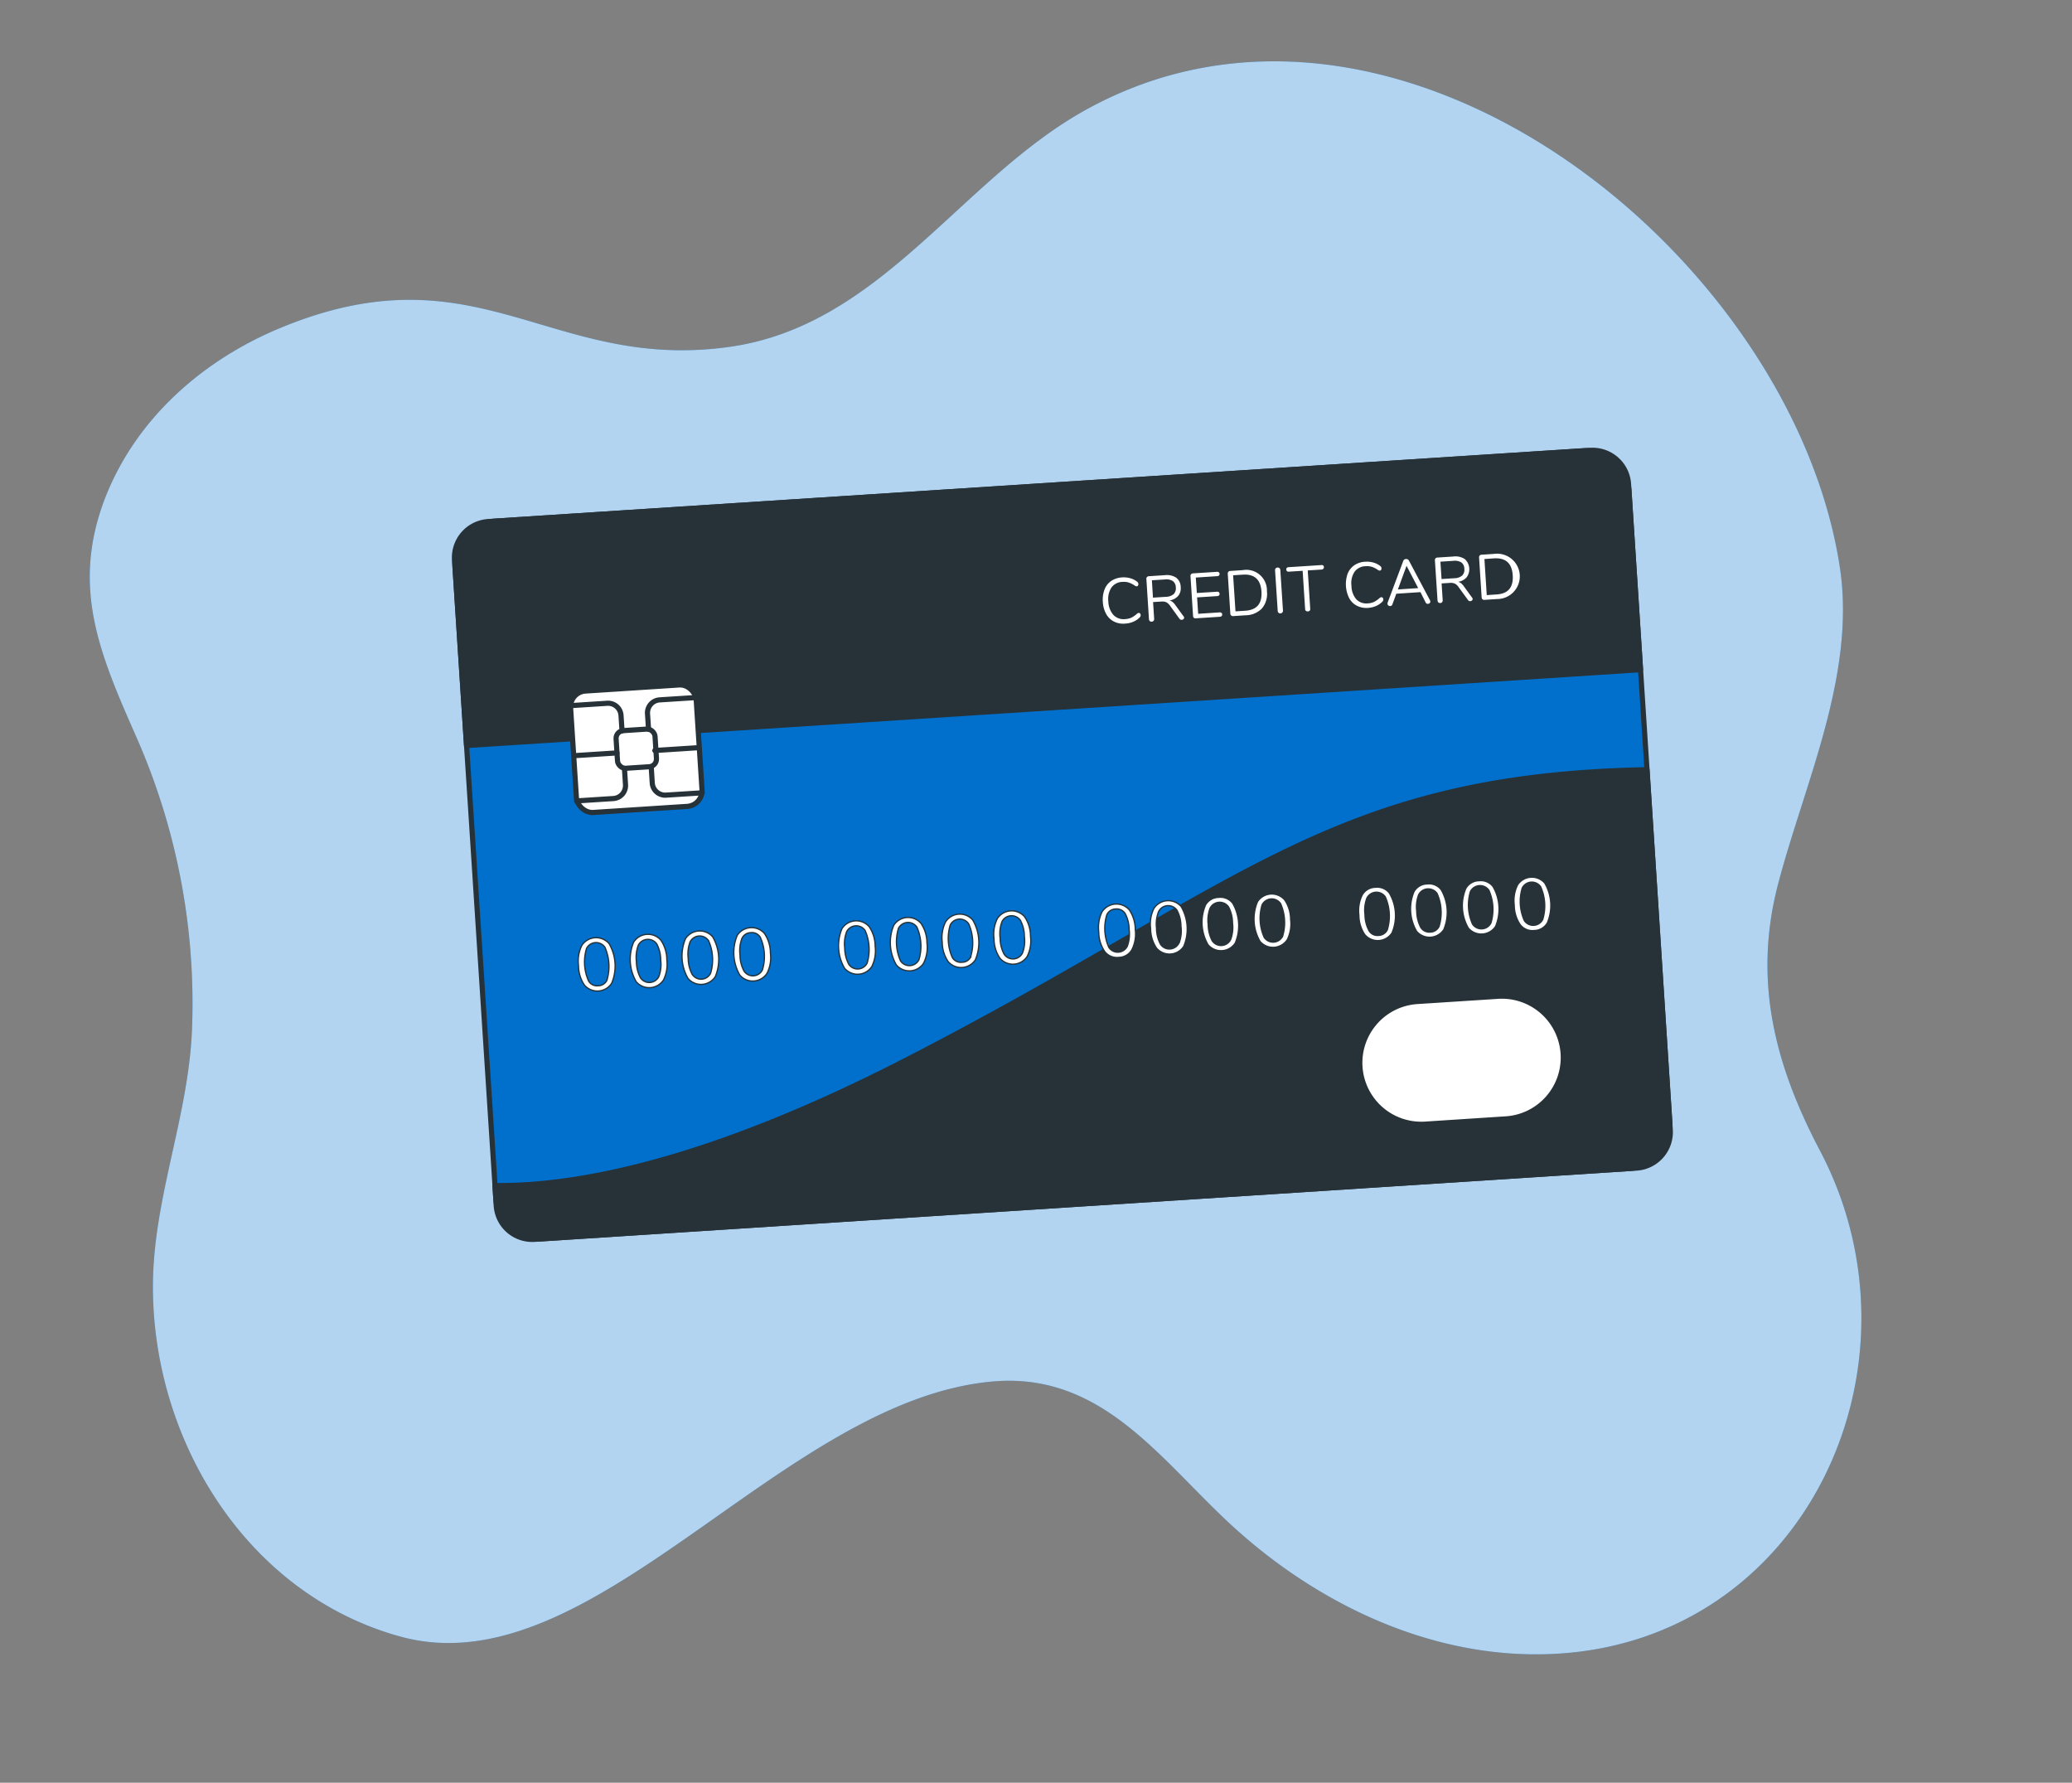
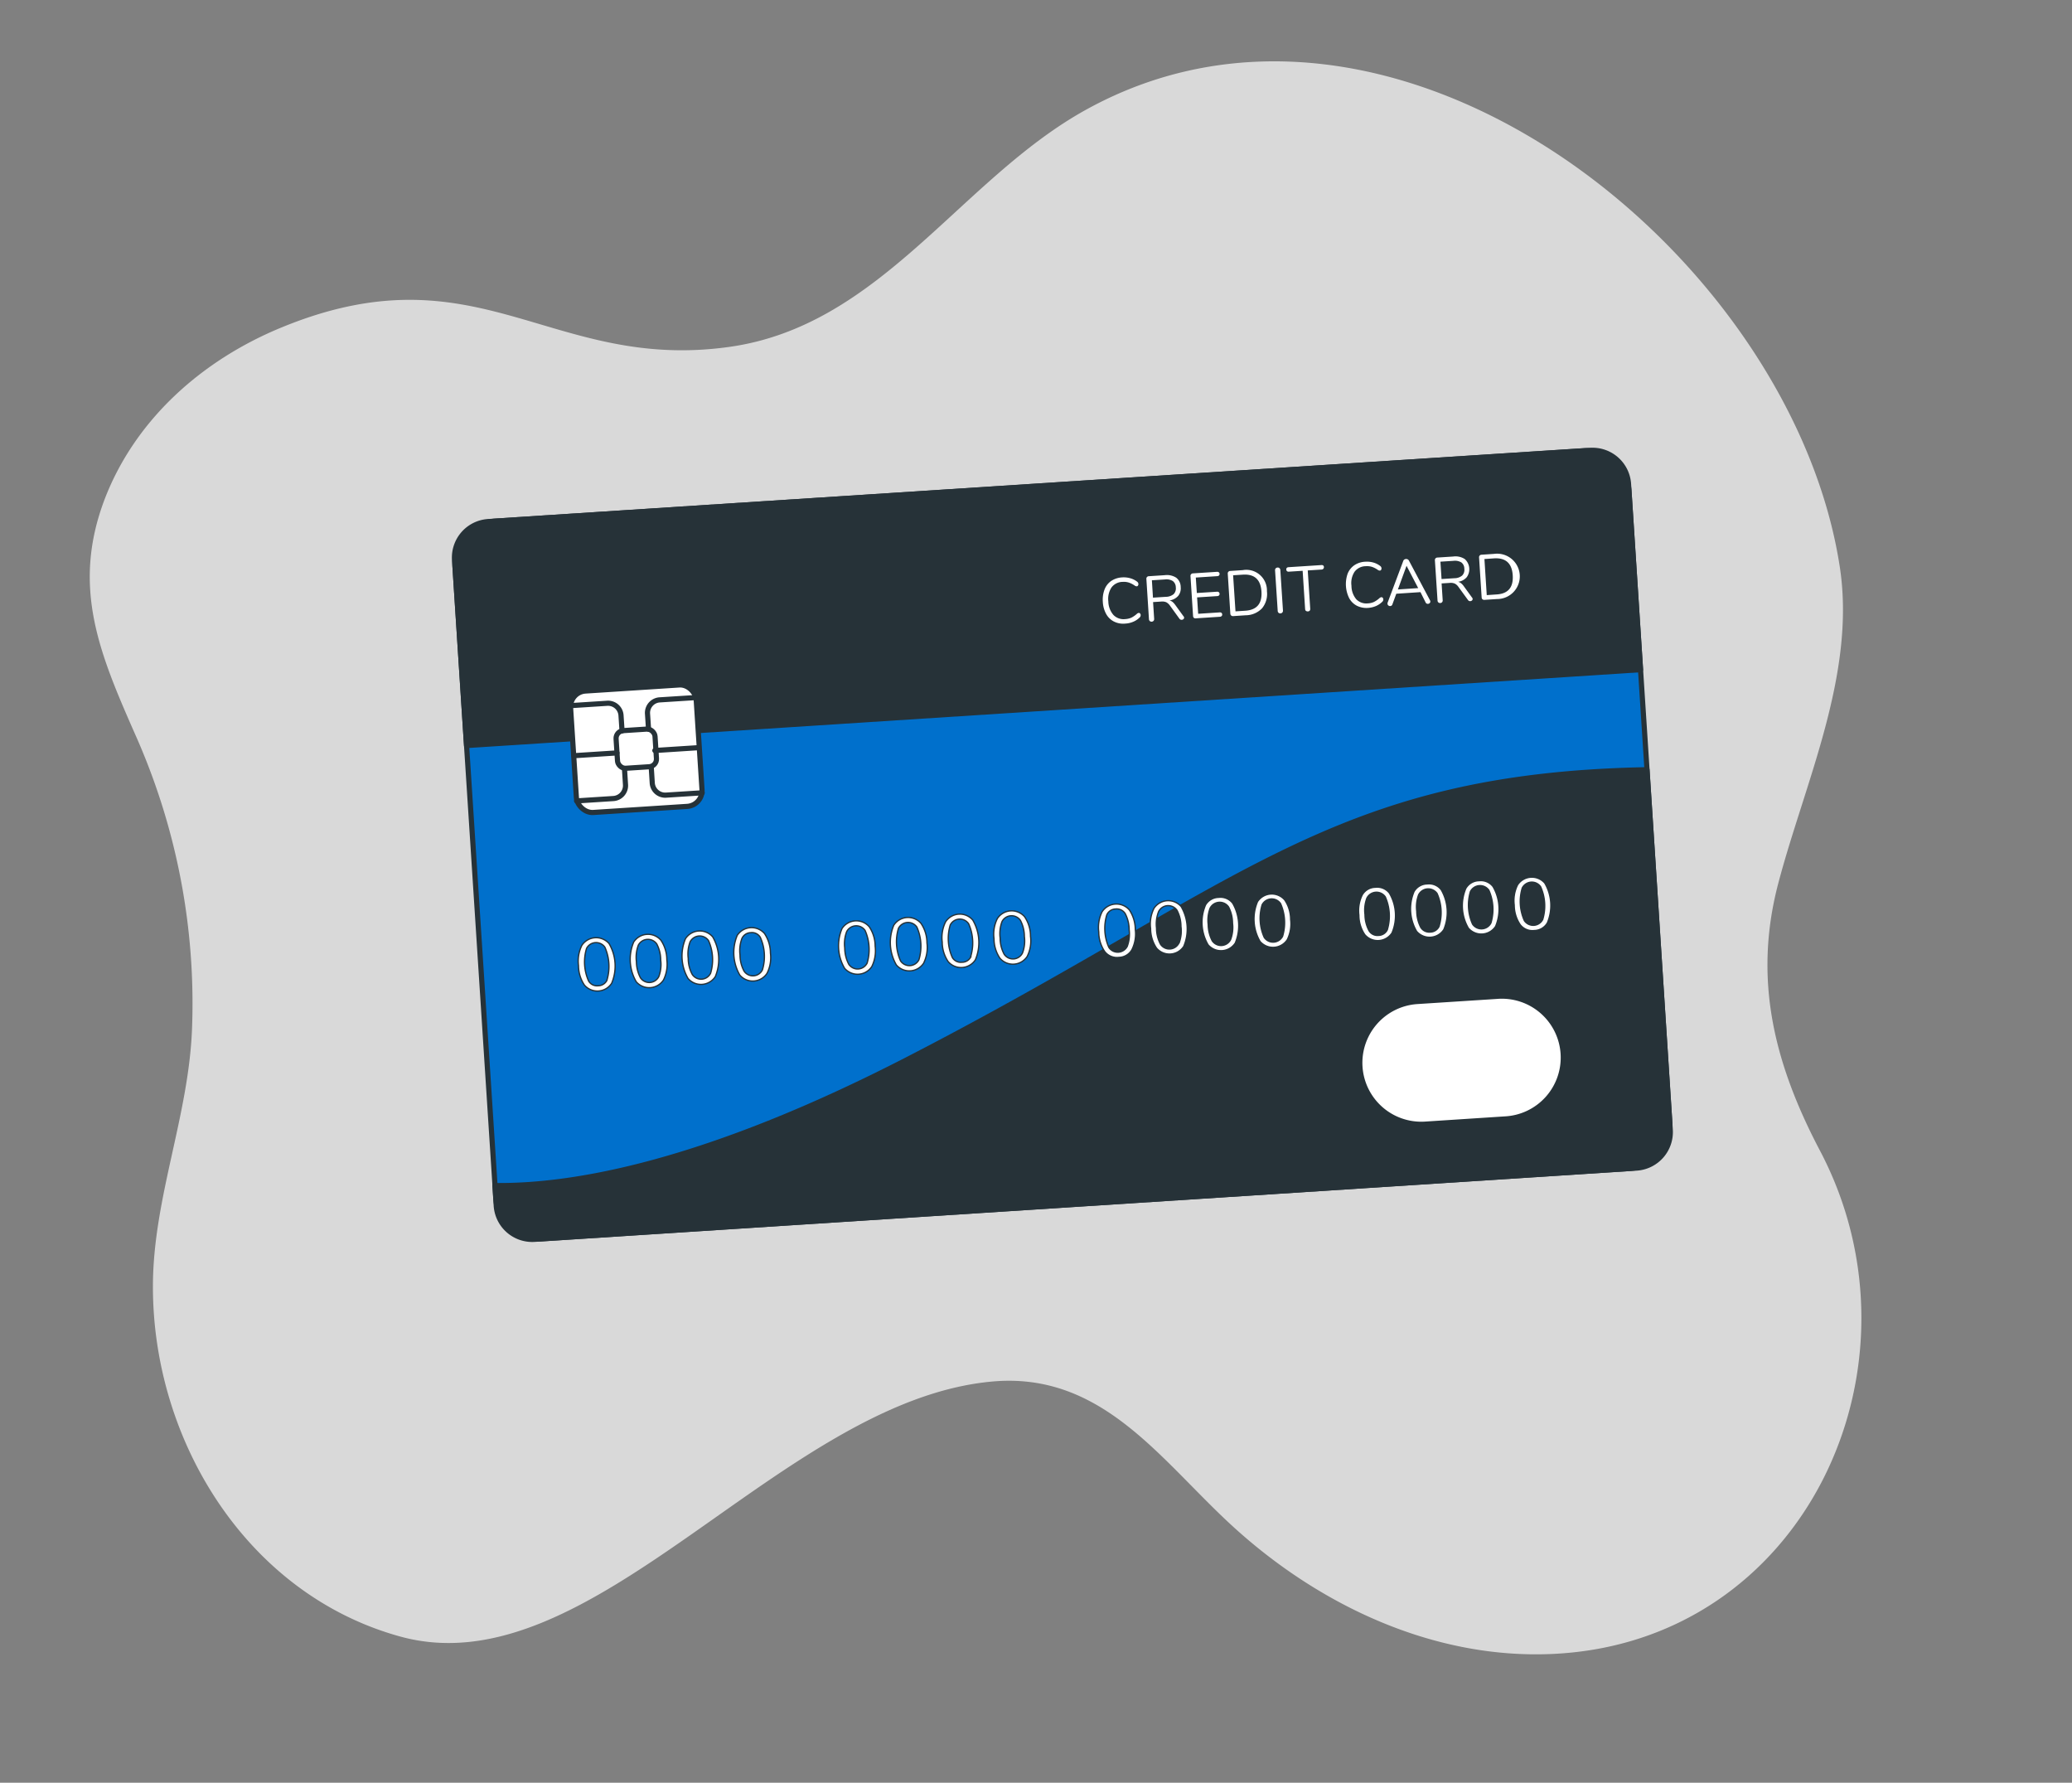
<svg xmlns="http://www.w3.org/2000/svg" viewBox="0 0 402.01 345.84">
  <rect x="0" y="0" width="402.01" height="345.84" fill="#808080" stroke="none" />
-   <path fill="#0070cc" d="M353.12 223.24c-8.85-16.83-13-33.12-8.13-51.76 5.16-19.64 15.09-40.52 12-61.29-4.66-30.9-26.88-62.06-55.53-80.77-27.61-18-61.2-24.51-90.83-8.09-24.41 13.54-39.77 42-69.37 46-34.57 4.72-48.57-19.58-86.87-3.71-15.06 6.24-28 17.58-34 33-6.72 17.46-.92 30.51 6.25 46.78a128 128 0 0 1 10.62 56.08c-.63 17.06-7.56 33-7.59 50-.06 30 18.23 59.82 48 68 37.33 10.26 73.74-45.74 114.81-49.47 21.42-1.95 32.71 15.3 46.68 28.07 16.74 15.31 38.9 25.8 61.93 24.78 49.21-2.15 73.92-56.02 52.03-97.62Z" />
  <path fill="#fff" d="M353.12 223.24c-8.85-16.83-13-33.12-8.13-51.76 5.16-19.64 15.09-40.52 12-61.29-4.66-30.9-26.88-62.06-55.53-80.77-27.61-18-61.2-24.51-90.83-8.09-24.41 13.54-39.77 42-69.37 46-34.57 4.72-48.57-19.58-86.87-3.71-15.06 6.24-28 17.58-34 33-6.72 17.46-.92 30.51 6.25 46.78a128 128 0 0 1 10.62 56.08c-.63 17.06-7.56 33-7.59 50-.06 30 18.23 59.82 48 68 37.33 10.26 73.74-45.74 114.81-49.47 21.42-1.95 32.71 15.3 46.68 28.07 16.74 15.31 38.9 25.8 61.93 24.78 49.21-2.15 73.92-56.02 52.03-97.62Z" opacity=".7" />
  <rect width="228.25" height="139.52" x="144.61" y="174.08" fill="#0070cc" stroke="#263238" stroke-linecap="round" stroke-linejoin="round" rx="8.13" transform="rotate(-3.7 -1005.27 1018.17)" />
  <path fill="#263238" stroke="#263238" stroke-linecap="round" stroke-linejoin="round" d="m308.53 87.37-213.8 13.81a7 7 0 0 0-6.54 7.45l2.33 36 227.78-14.72-2.33-36a7 7 0 0 0-7.44-6.54ZM175.97 205.58c-39.1 20.12-64.62 24.6-79.94 24.41l.25 3.89a7 7 0 0 0 7.45 6.54l213.79-13.82a7 7 0 0 0 6.54-7.45l-4.51-69.83c-61.31 1.15-78.68 22.86-143.58 56.26Z" />
  <rect width="24.42" height="23.61" x="163.85" y="213.39" fill="#fff" stroke="#263238" stroke-linecap="round" stroke-linejoin="round" rx="3.07" transform="rotate(-3.7 -1087.88 999.54)" />
  <rect width="7.57" height="7.32" x="172.27" y="221.53" fill="#fff" stroke="#263238" stroke-linecap="round" stroke-linejoin="round" rx="1.5" transform="rotate(-3.7 -1087.88 999.54)" />
  <path fill="none" stroke="#263238" stroke-linecap="round" stroke-linejoin="round" d="m110.67 136.89 7.14-.46a2.52 2.52 0 0 1 2.68 2.36l.2 3m14.35-6.47-7.05.45a2.53 2.53 0 0 0-2.36 2.68l.2 3m-13.96 13.92 7.14-.46a2.52 2.52 0 0 0 2.35-2.68l-.19-3m15.07 4.57-7 .45a2.52 2.52 0 0 1-2.69-2.35l-.19-3m-15.02-2.3 8.36-.54m7.35-.47 8.37-.54" />
  <path fill="#fff" d="M216.12 120.57a3.57 3.57 0 0 1-1.5-1.46 5.44 5.44 0 0 1-.65-2.36 5.58 5.58 0 0 1 .34-2.41 3.57 3.57 0 0 1 1.3-1.65 4.26 4.26 0 0 1 2.11-.68 4.63 4.63 0 0 1 1.59.17 3.86 3.86 0 0 1 1.34.68.58.58 0 0 1 .22.42.42.42 0 0 1-.08.31.27.27 0 0 1-.22.15.67.67 0 0 1-.37-.11 4.44 4.44 0 0 0-1.2-.62 3.26 3.26 0 0 0-1.2-.13 2.72 2.72 0 0 0-2.15 1.09 4.06 4.06 0 0 0-.61 2.71 4.12 4.12 0 0 0 1 2.63 2.74 2.74 0 0 0 2.28.79 3.47 3.47 0 0 0 1.17-.27 4.66 4.66 0 0 0 1.11-.77.63.63 0 0 1 .35-.16.27.27 0 0 1 .24.11.39.39 0 0 1 .12.3.56.56 0 0 1-.17.45 3.84 3.84 0 0 1-1.23.84 4.51 4.51 0 0 1-1.56.37 4 4 0 0 1-2.23-.4Zm13.62-.79a.38.38 0 0 1-.12.32.55.55 0 0 1-.32.14.51.51 0 0 1-.47-.22l-1.83-2.53a2.16 2.16 0 0 0-.72-.66 2.09 2.09 0 0 0-1-.13l-1.56.1.21 3.25a.54.54 0 0 1-.11.38.54.54 0 0 1-.74.05.55.55 0 0 1-.16-.37l-.5-7.8a.48.48 0 0 1 .12-.37.51.51 0 0 1 .37-.16l3.08-.2a3.32 3.32 0 0 1 2.22.49 2.3 2.3 0 0 1 .87 1.82 2.33 2.33 0 0 1-.49 1.71 2.76 2.76 0 0 1-1.67.88 1.67 1.67 0 0 1 .58.29 3.16 3.16 0 0 1 .53.59l1.56 2.15a.49.49 0 0 1 .15.27Zm-3.53-4a2.41 2.41 0 0 0 1.5-.52 1.59 1.59 0 0 0 .42-1.32 1.54 1.54 0 0 0-.58-1.22 2.35 2.35 0 0 0-1.55-.31l-2.51.16.21 3.37Zm5.44 4.09a.47.47 0 0 1-.17-.35l-.5-7.76a.46.46 0 0 1 .12-.37.51.51 0 0 1 .37-.16l4.65-.3a.49.49 0 0 1 .35.09.38.38 0 0 1 .15.3.43.43 0 0 1-.11.32.5.5 0 0 1-.34.13l-4.16.27.2 3 3.91-.25a.47.47 0 0 1 .35.09.4.4 0 0 1 .15.3.41.41 0 0 1-.1.32.53.53 0 0 1-.35.14l-3.91.25.21 3.18 4.16-.27a.52.52 0 0 1 .35.08.4.4 0 0 1 .15.31.38.38 0 0 1-.11.32.49.49 0 0 1-.34.14l-4.64.3a.51.51 0 0 1-.39-.08Zm7.23-.46a.51.51 0 0 1-.17-.36l-.5-7.76a.48.48 0 0 1 .12-.37.51.51 0 0 1 .37-.16l2.42-.16a4 4 0 0 1 4.69 4.09 4.38 4.38 0 0 1-.95 3.32 4.43 4.43 0 0 1-3.17 1.35l-2.42.16a.55.55 0 0 1-.39-.11Zm5.87-4.65q-.23-3.51-3.63-3.28l-1.87.12.46 7 1.86-.12q3.4-.2 3.18-3.72Zm3.31 4.11a.51.51 0 0 1-.16-.37l-.51-7.84a.55.55 0 0 1 .11-.39.52.52 0 0 1 .37-.17.5.5 0 0 1 .38.12.53.53 0 0 1 .16.37l.51 7.84a.51.51 0 0 1-.12.39.48.48 0 0 1-.36.17.49.49 0 0 1-.38-.12Zm5.33-.34a.54.54 0 0 1-.17-.37l-.48-7.43-2.67.17a.51.51 0 0 1-.36-.09.43.43 0 0 1-.14-.31.41.41 0 0 1 .1-.34.5.5 0 0 1 .34-.13l6.38-.41a.49.49 0 0 1 .35.09.46.46 0 0 1 0 .64.49.49 0 0 1-.34.14l-2.67.17.48 7.43a.55.55 0 0 1-.11.39.59.59 0 0 1-.75 0Zm9.89-1.01a3.57 3.57 0 0 1-1.5-1.46 6.12 6.12 0 0 1-.31-4.77 3.61 3.61 0 0 1 1.3-1.64 4.1 4.1 0 0 1 2.12-.68 4.6 4.6 0 0 1 1.58.16 4 4 0 0 1 1.34.68.6.6 0 0 1 .23.43.48.48 0 0 1-.08.31.28.28 0 0 1-.23.14.69.69 0 0 1-.37-.11 4.4 4.4 0 0 0-1.19-.62 3.31 3.31 0 0 0-1.2-.12 2.72 2.72 0 0 0-2.16 1.08 4 4 0 0 0-.6 2.71 4.12 4.12 0 0 0 .94 2.63 2.71 2.71 0 0 0 2.24.79 3.24 3.24 0 0 0 1.17-.27 4.66 4.66 0 0 0 1.11-.77.66.66 0 0 1 .35-.16.3.3 0 0 1 .25.11.51.51 0 0 1 .12.3.59.59 0 0 1-.17.45 4 4 0 0 1-1.24.85 4.69 4.69 0 0 1-1.56.37 4.18 4.18 0 0 1-2.14-.41Zm14.23-.85a.38.38 0 0 1-.12.32.51.51 0 0 1-.33.15.45.45 0 0 1-.46-.27l-1-2-4.69.31-.76 2.07a.44.44 0 0 1-.42.32.45.45 0 0 1-.35-.11.39.39 0 0 1-.17-.3.44.44 0 0 1 0-.2l3.05-8.14a.51.51 0 0 1 .2-.27.65.65 0 0 1 .32-.11.63.63 0 0 1 .34.07.56.56 0 0 1 .24.24l4.07 7.67a.56.56 0 0 1 .08.25Zm-6.29-2.32 3.94-.26-2.26-4.33Zm14.5 1.82a.37.37 0 0 1-.12.31.55.55 0 0 1-.32.14.5.5 0 0 1-.46-.22l-1.84-2.53a2 2 0 0 0-.71-.65 2 2 0 0 0-1-.14l-1.57.1.21 3.25a.48.48 0 0 1-.11.38.44.44 0 0 1-.35.17.47.47 0 0 1-.38-.12.51.51 0 0 1-.16-.37l-.51-7.8a.48.48 0 0 1 .12-.37.51.51 0 0 1 .37-.16l3.08-.2a3.29 3.29 0 0 1 2.22.49 2.65 2.65 0 0 1 .38 3.53 2.74 2.74 0 0 1-1.67.89 1.42 1.42 0 0 1 .58.28 2.87 2.87 0 0 1 .54.59l1.56 2.15a.48.48 0 0 1 .14.28Zm-3.52-4a2.35 2.35 0 0 0 1.49-.52 1.58 1.58 0 0 0 .42-1.32 1.53 1.53 0 0 0-.57-1.22 2.43 2.43 0 0 0-1.56-.31l-2.51.16.22 3.37Zm5.43 4.09a.5.5 0 0 1-.16-.36l-.5-7.76a.48.48 0 0 1 .12-.37.49.49 0 0 1 .37-.16l2.42-.16a4.4 4.4 0 1 1 .56 8.76l-2.42.16a.55.55 0 0 1-.39-.11Zm5.87-4.65c-.15-2.34-1.36-3.43-3.63-3.29l-1.86.13.45 7 1.87-.13c2.27-.12 3.32-1.37 3.17-3.71Z" />
  <path fill="#fff" stroke="#263238" stroke-linecap="round" stroke-linejoin="round" stroke-width=".25" d="M113.39 191.1a6.8 6.8 0 0 1-1.15-3.78 6.89 6.89 0 0 1 .65-3.92 3.32 3.32 0 0 1 5.28-.35 8.64 8.64 0 0 1 .5 7.71 3.31 3.31 0 0 1-5.28.34Zm4.38-1a9.22 9.22 0 0 0-.41-6.35 2.08 2.08 0 0 0-3.56.24 9.05 9.05 0 0 0 .41 6.34 1.89 1.89 0 0 0 1.84.9 1.92 1.92 0 0 0 1.73-1.1Zm5.68.36a8.64 8.64 0 0 1-.5-7.71 3.31 3.31 0 0 1 5.28-.35 6.78 6.78 0 0 1 1.15 3.79 6.89 6.89 0 0 1-.65 3.92 3.32 3.32 0 0 1-5.28.35Zm4.37-1a6.6 6.6 0 0 0 .37-3.21 6.78 6.78 0 0 0-.77-3.14 2.1 2.1 0 0 0-3.57.24 6.73 6.73 0 0 0-.37 3.21 6.87 6.87 0 0 0 .78 3.13 2.07 2.07 0 0 0 3.56-.23Zm5.67.35a8.68 8.68 0 0 1-.49-7.71 3.31 3.31 0 0 1 5.28-.35 8.72 8.72 0 0 1 .5 7.71 3.31 3.31 0 0 1-5.29.35Zm4.38-1a9.11 9.11 0 0 0-.4-6.34 2.09 2.09 0 0 0-3.57.23 6.73 6.73 0 0 0-.37 3.21 6.63 6.63 0 0 0 .78 3.13 2.06 2.06 0 0 0 3.56-.23Zm5.67.35a8.72 8.72 0 0 1-.5-7.71 3.33 3.33 0 0 1 5.29-.35 6.89 6.89 0 0 1 1.15 3.79 6.78 6.78 0 0 1-.66 3.92 3.3 3.3 0 0 1-5.28.35Zm4.38-1a9 9 0 0 0-.41-6.34 1.88 1.88 0 0 0-1.85-.89 1.92 1.92 0 0 0-1.71 1.12 6.73 6.73 0 0 0-.37 3.21 6.63 6.63 0 0 0 .78 3.13 2.06 2.06 0 0 0 3.56-.23Zm15.95-.32a8.64 8.64 0 0 1-.5-7.71 3.31 3.31 0 0 1 5.28-.34 6.78 6.78 0 0 1 1.15 3.79 6.9 6.9 0 0 1-.65 3.92 3.31 3.31 0 0 1-5.28.34Zm4.37-1a9.15 9.15 0 0 0-.4-6.35 2.09 2.09 0 0 0-3.57.24 6.7 6.7 0 0 0-.37 3.2 6.92 6.92 0 0 0 .78 3.14 2.07 2.07 0 0 0 3.56-.23Zm5.67.35a8.7 8.7 0 0 1-.5-7.7 3.31 3.31 0 0 1 5.29-.35 6.78 6.78 0 0 1 1.15 3.79 6.89 6.89 0 0 1-.65 3.92 3.32 3.32 0 0 1-5.29.34Zm4.38-1a9.15 9.15 0 0 0-.4-6.35 2.09 2.09 0 0 0-3.57.24 9.05 9.05 0 0 0 .41 6.34 2.07 2.07 0 0 0 3.56-.23Zm5.67.35a6.8 6.8 0 0 1-1.15-3.78 6.89 6.89 0 0 1 .65-3.92 3.3 3.3 0 0 1 5.28-.35 8.64 8.64 0 0 1 .5 7.71 3.31 3.31 0 0 1-5.28.34Zm4.38-1a9.07 9.07 0 0 0-.41-6.35 2.08 2.08 0 0 0-3.56.24 9.05 9.05 0 0 0 .41 6.34 1.89 1.89 0 0 0 1.84.9 1.91 1.91 0 0 0 1.77-1.1Zm5.67.35a6.72 6.72 0 0 1-1.15-3.78 6.8 6.8 0 0 1 .65-3.92 3.32 3.32 0 0 1 5.28-.35 6.7 6.7 0 0 1 1.15 3.79 6.8 6.8 0 0 1-.65 3.92 3.31 3.31 0 0 1-5.28.34Zm4.37-1a6.6 6.6 0 0 0 .37-3.21 6.78 6.78 0 0 0-.77-3.14 2.09 2.09 0 0 0-3.57.24 6.72 6.72 0 0 0-.36 3.2 6.64 6.64 0 0 0 .78 3.14 2.06 2.06 0 0 0 3.55-.23Zm15.95-.31a6.81 6.81 0 0 1-1.15-3.79 6.9 6.9 0 0 1 .65-3.92 3.33 3.33 0 0 1 5.29-.35 6.93 6.93 0 0 1 1.15 3.8 6.81 6.81 0 0 1-.66 3.92 3 3 0 0 1-2.55 1.49 3 3 0 0 1-2.73-1.15Zm4.38-1a6.77 6.77 0 0 0 .37-3.21 6.87 6.87 0 0 0-.77-3.14 1.94 1.94 0 0 0-1.86-.89 1.91 1.91 0 0 0-1.71 1.13 9.05 9.05 0 0 0 .41 6.34 2.07 2.07 0 0 0 3.56-.23Zm5.68.35a6.81 6.81 0 0 1-1.15-3.79 6.9 6.9 0 0 1 .65-3.92 3.32 3.32 0 0 1 5.28-.35 8.66 8.66 0 0 1 .5 7.72 3.31 3.31 0 0 1-5.28.34Zm4.38-1a6.66 6.66 0 0 0 .36-3.21 6.74 6.74 0 0 0-.77-3.14 2.08 2.08 0 0 0-3.56.24 6.58 6.58 0 0 0-.41 3.23 6.67 6.67 0 0 0 .78 3.14 2.07 2.07 0 0 0 3.56-.23Zm5.62.35a8.64 8.64 0 0 1-.5-7.71 3 3 0 0 1 2.55-1.49 3 3 0 0 1 2.73 1.14 8.74 8.74 0 0 1 .5 7.72 3.31 3.31 0 0 1-5.28.34Zm4.37-1a6.64 6.64 0 0 0 .37-3.21 6.74 6.74 0 0 0-.77-3.14 2.09 2.09 0 0 0-3.57.24 6.7 6.7 0 0 0-.37 3.2 6.92 6.92 0 0 0 .78 3.14 2.07 2.07 0 0 0 3.56-.23Zm5.71.35a8.68 8.68 0 0 1-.49-7.71 3.31 3.31 0 0 1 5.28-.34 6.78 6.78 0 0 1 1.15 3.79 6.9 6.9 0 0 1-.65 3.92 3.32 3.32 0 0 1-5.29.34Zm4.38-1a9.15 9.15 0 0 0-.4-6.35 2.09 2.09 0 0 0-3.57.24 9.05 9.05 0 0 0 .41 6.34 2.07 2.07 0 0 0 3.56-.23Zm15.95-.31a6.73 6.73 0 0 1-1.15-3.79 6.9 6.9 0 0 1 .65-3.92 3 3 0 0 1 2.56-1.49 3 3 0 0 1 2.72 1.14 8.66 8.66 0 0 1 .5 7.72 3.31 3.31 0 0 1-5.28.34Zm4.38-1a9.19 9.19 0 0 0-.41-6.34 2.08 2.08 0 0 0-3.56.24 6.56 6.56 0 0 0-.37 3.2 6.63 6.63 0 0 0 .78 3.13 1.9 1.9 0 0 0 1.84.91 1.92 1.92 0 0 0 1.72-1.12Zm5.67.35a8.64 8.64 0 0 1-.5-7.71 3 3 0 0 1 2.55-1.49 3 3 0 0 1 2.73 1.14 8.74 8.74 0 0 1 .5 7.72 3.31 3.31 0 0 1-5.28.34Zm4.37-1a9.12 9.12 0 0 0-.4-6.34 2.09 2.09 0 0 0-3.57.24 6.68 6.68 0 0 0-.37 3.2 7 7 0 0 0 .78 3.14 1.92 1.92 0 0 0 1.85.9 1.9 1.9 0 0 0 1.71-1.12Zm5.67.38a8.68 8.68 0 0 1-.49-7.71 3 3 0 0 1 2.55-1.49 3 3 0 0 1 2.73 1.14 8.74 8.74 0 0 1 .5 7.72 3.32 3.32 0 0 1-5.29.34Zm4.38-1a9.15 9.15 0 0 0-.4-6.35 2.09 2.09 0 0 0-3.57.24 9.05 9.05 0 0 0 .41 6.34 2.07 2.07 0 0 0 3.56-.23Zm5.67.32a6.81 6.81 0 0 1-1.15-3.79 6.9 6.9 0 0 1 .65-3.92 3.32 3.32 0 0 1 5.28-.35 8.66 8.66 0 0 1 .5 7.72 3 3 0 0 1-2.55 1.49 3 3 0 0 1-2.73-1.15Zm4.38-1a9.07 9.07 0 0 0-.41-6.35 2.08 2.08 0 0 0-3.56.24 9.05 9.05 0 0 0 .41 6.34 2.07 2.07 0 0 0 3.56-.23Z" />
  <path fill="#fff" d="M291.98 216.57a11.42 11.42 0 1 0-1.48-22.79l-15.48 1a11.42 11.42 0 0 0 1.47 22.8Z" />
</svg>